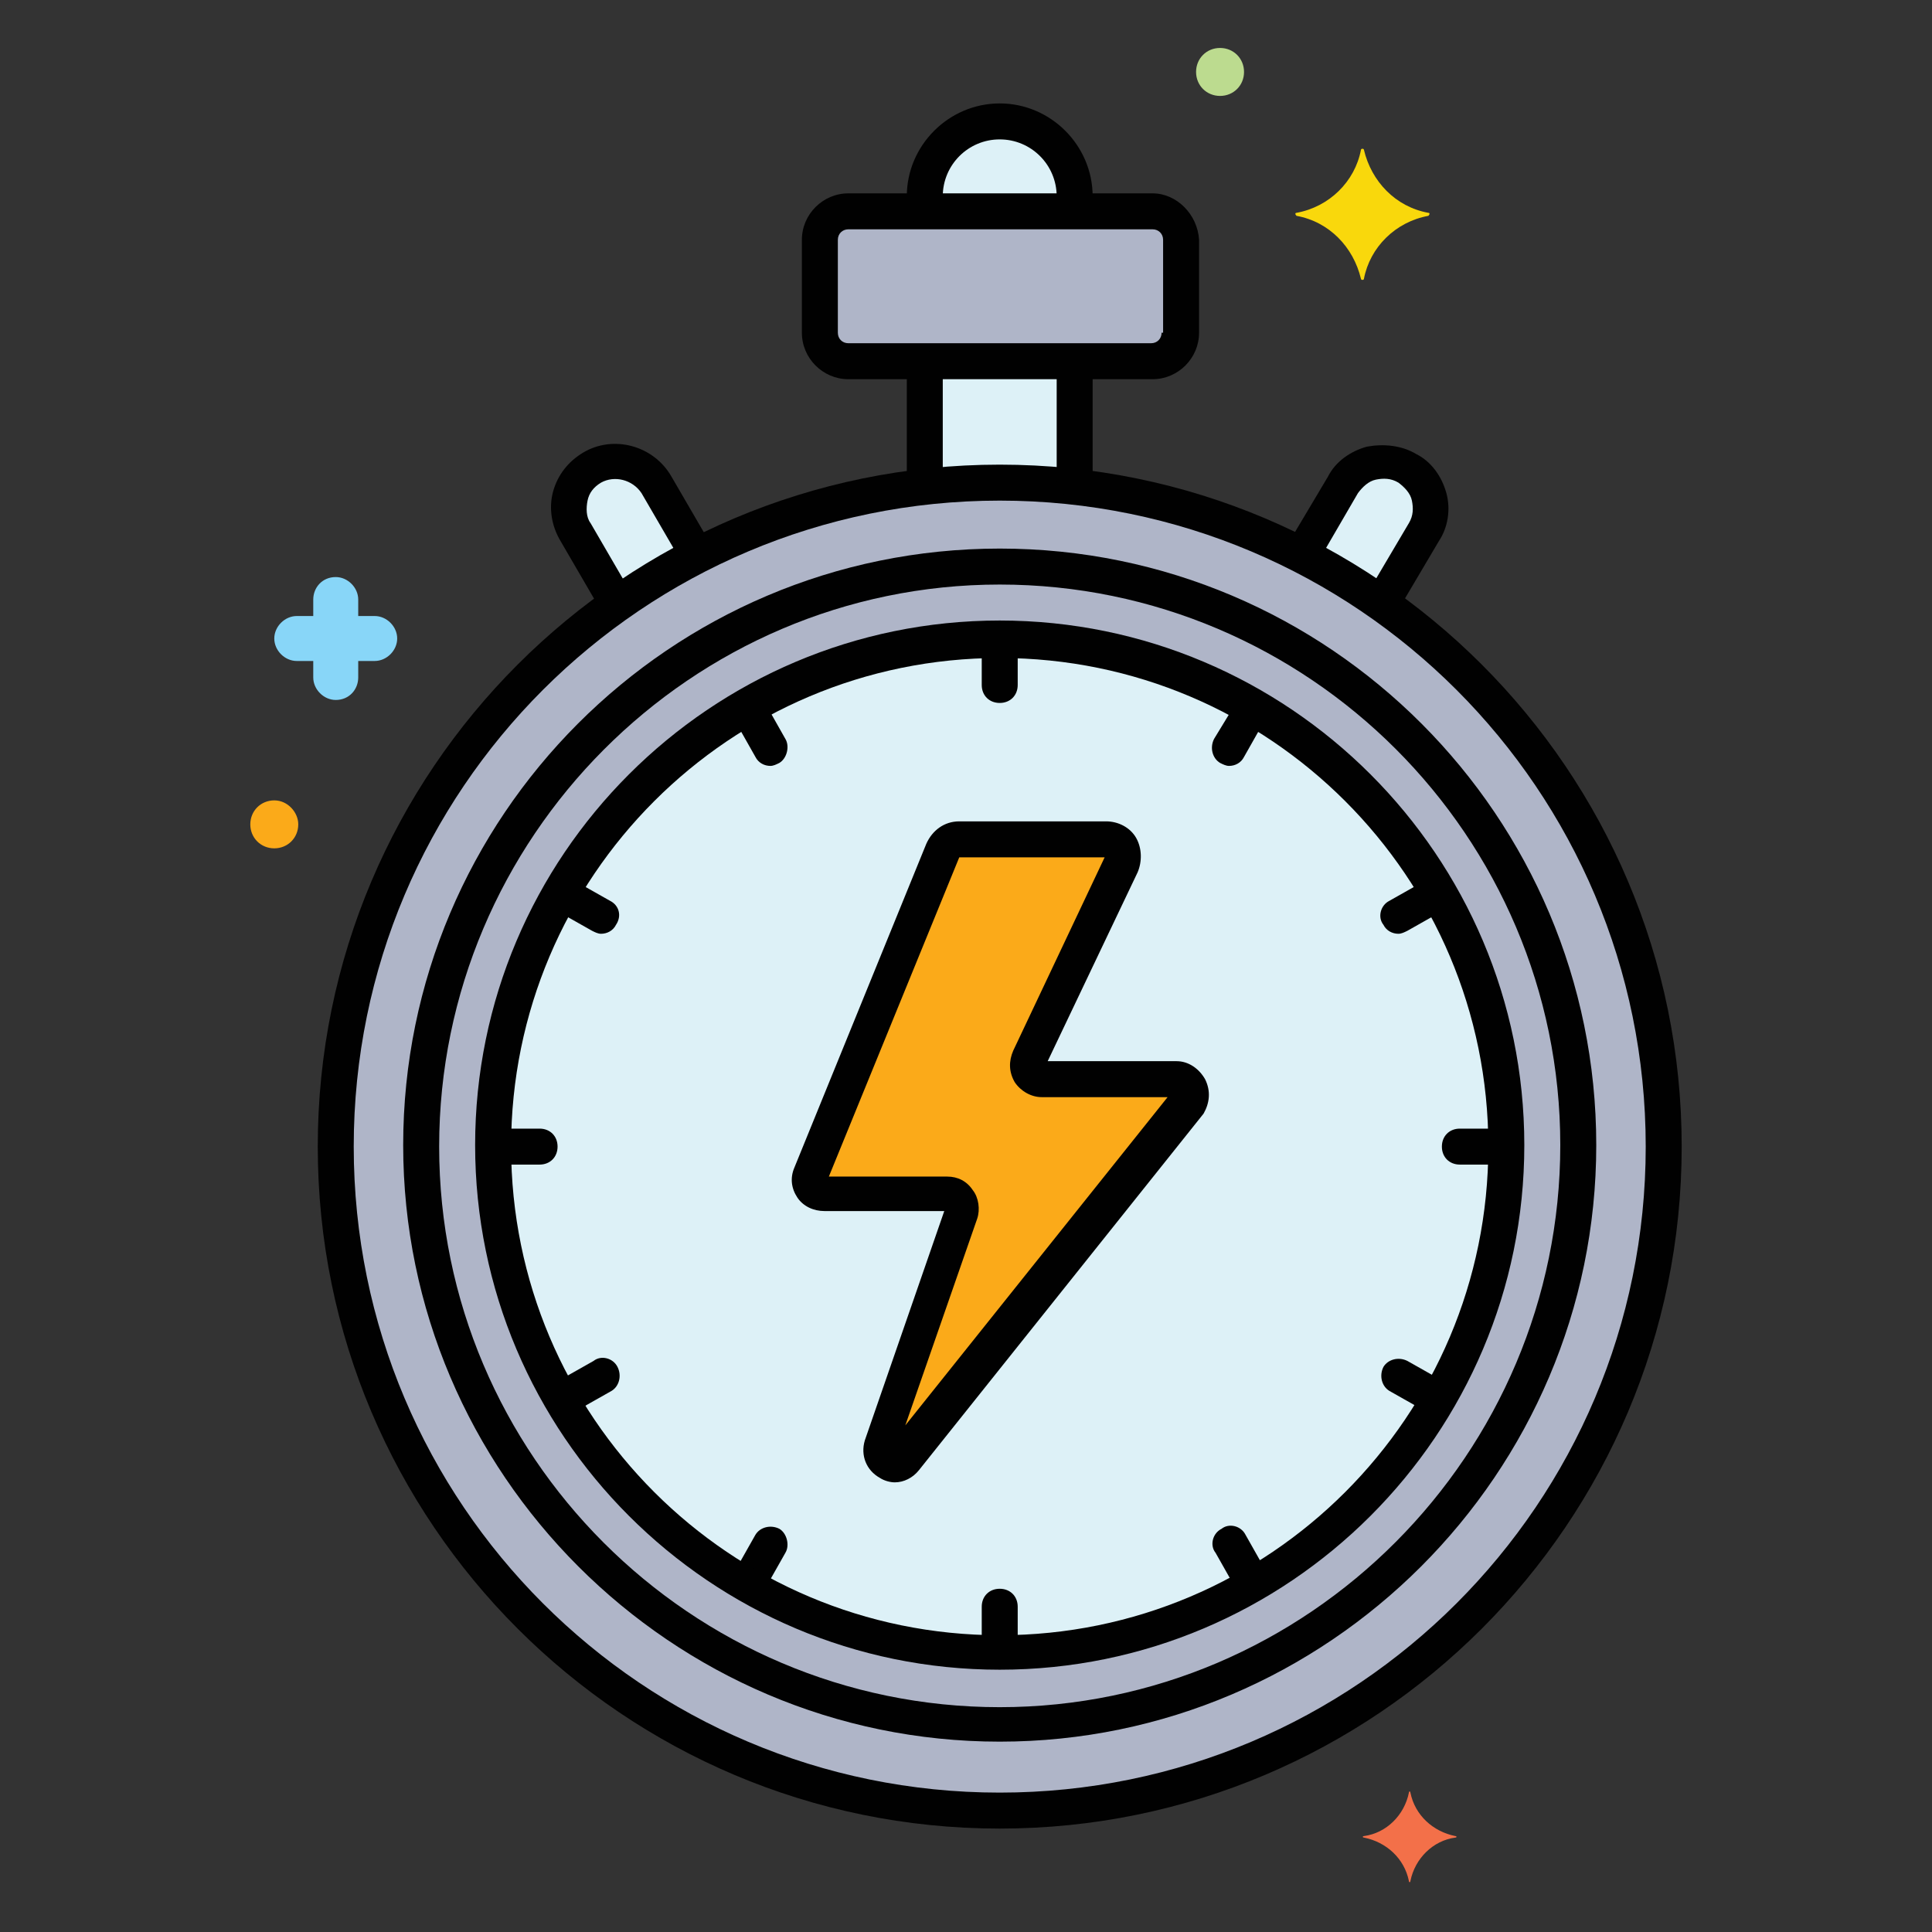
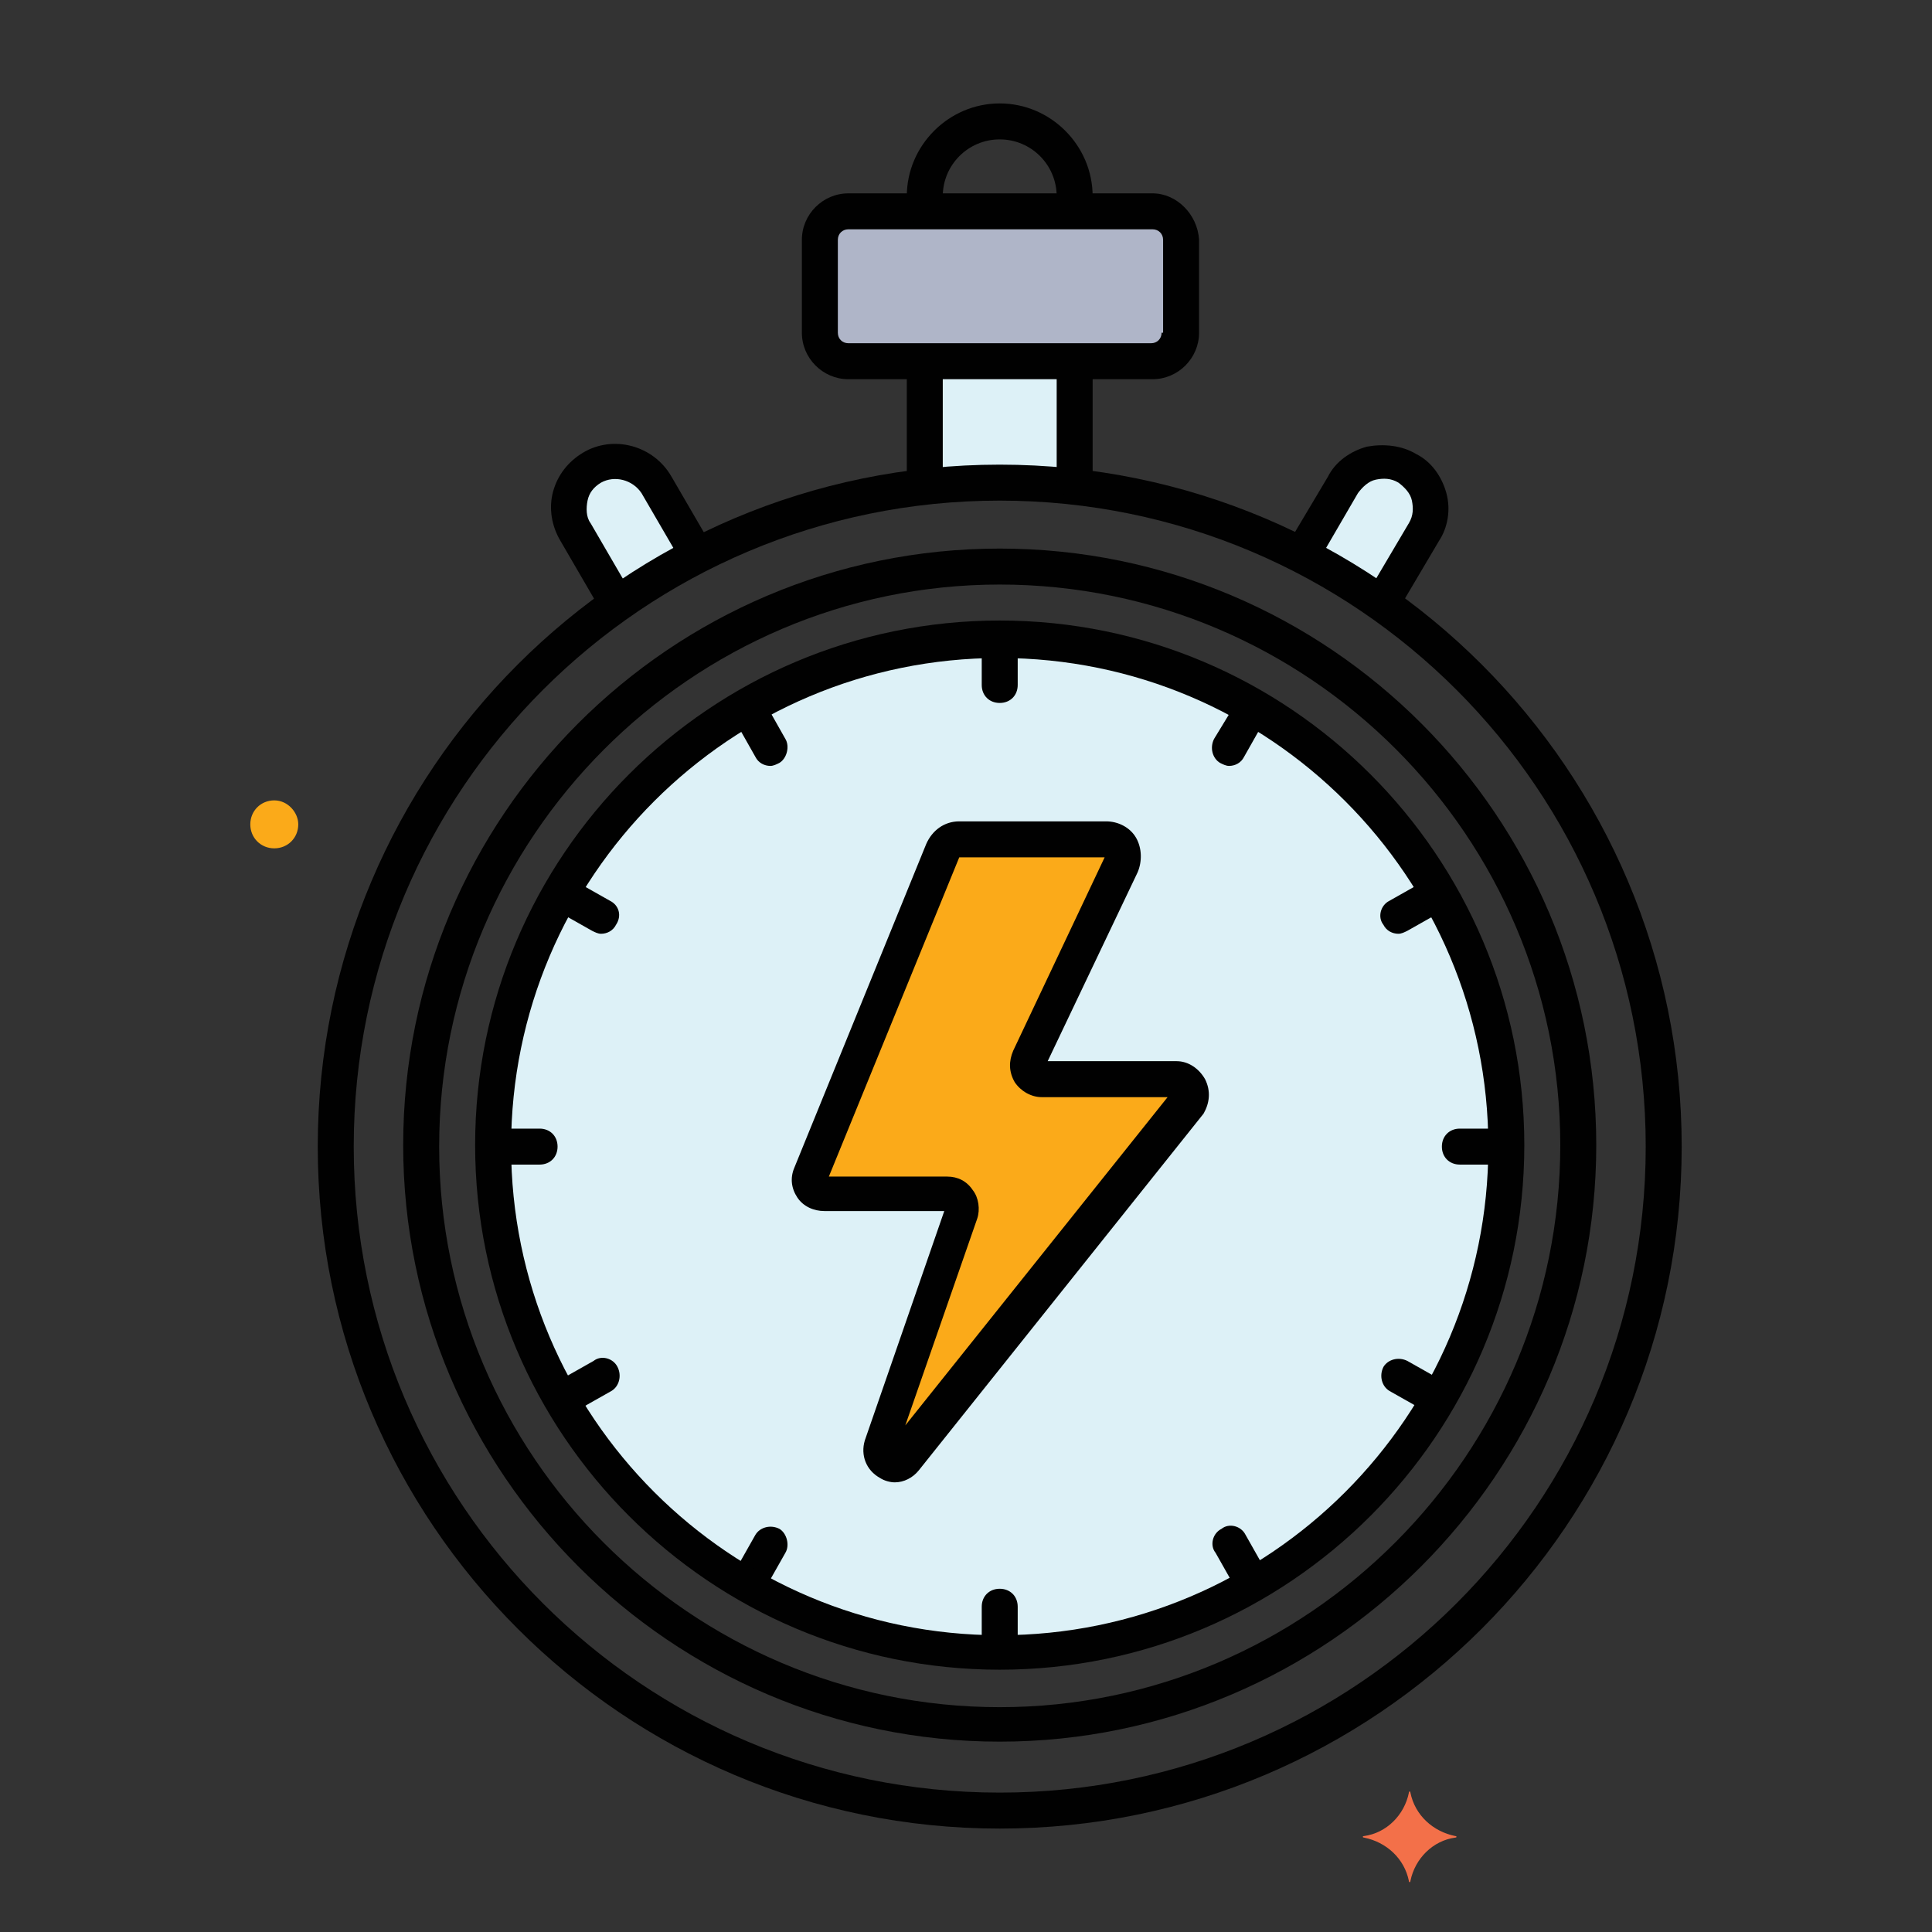
<svg xmlns="http://www.w3.org/2000/svg" x="0px" y="0px" viewBox="0 0 128.9 128.9" style="enable-background:new 0 0 128.9 128.9;" xml:space="preserve">
  <rect x="0" y="0" width="128.9" height="128.9" fill="#333333" stroke="none" />
  <style type="text/css">	.st0{fill:#AFB5C8;}	.st1{fill:#DDF1F7;}	.st2{fill:#FBAA19;}	.st3{fill:#F37049;}	.st4{fill:#F9D80C;}	.st5{fill:#88D6F8;}	.st6{fill:#BCDB8F;}	.st7{fill:#010101;}</style>
  <g id="Layer_1">
    <g id="Layer_40">
      <g>
        <g>
          <g>
            <path class="st0" d="M76.9,14.1H56.6c-1,0-1.9,0.8-1.9,1.9v6.2c0,1,0.8,1.9,1.9,1.9h20.3c1,0,1.9-0.8,1.9-1.9V16       C78.7,15,77.9,14.1,76.9,14.1z" />
          </g>
        </g>
        <g>
          <g>
-             <path class="st1" d="M66.7,8.1c-2.7,0-5,2.2-5,5v1h9.9v-1C71.7,10.4,69.4,8.1,66.7,8.1z" />
-           </g>
+             </g>
        </g>
        <g>
          <g>
            <path class="st1" d="M61.7,24.1v8.4c1.6-0.2,3.3-0.3,5-0.3s3.3,0.1,5,0.3v-8.4H61.7z" />
          </g>
        </g>
        <g>
          <g>
            <path class="st1" d="M93.9,31.3c-1.5-0.9-3.4-0.4-4.3,1.1l-2.7,4.7c1.9,1,3.7,2,5.4,3.3l2.8-4.8C95.9,34.1,95.4,32.1,93.9,31.3       z" />
          </g>
        </g>
        <g>
          <g>
            <path class="st1" d="M43.8,32.4c-0.9-1.5-2.8-2-4.3-1.1c-1.5,0.9-2,2.8-1.1,4.3l2.8,4.8c1.7-1.2,3.5-2.3,5.4-3.3L43.8,32.4z" />
          </g>
        </g>
        <g>
          <g>
-             <circle class="st0" cx="66.7" cy="76.5" r="44.3" />
-           </g>
+             </g>
        </g>
        <g>
          <g>
            <circle class="st1" cx="66.7" cy="76.5" r="33.8" />
          </g>
        </g>
        <g>
          <g>
            <path class="st2" d="M78.5,72h-9c-0.7,0-1.1-0.7-0.8-1.3l6.2-13c0.4-0.8-0.2-1.6-1-1.6H64c-0.5,0-0.9,0.3-1.1,0.7l-8.8,21.6       c-0.3,0.6,0.2,1.3,0.9,1.3h8.3c0.6,0,1.1,0.6,0.9,1.2l-5.5,15.6c-0.3,0.9,0.9,1.6,1.5,0.8l19-23.8C79.7,72.9,79.3,72,78.5,72       L78.5,72z" />
          </g>
        </g>
        <g>
          <g>
            <path class="st3" d="M97.1,122.5c-1.5-0.3-2.7-1.4-3-2.9c0-0.1-0.1-0.1-0.1,0c-0.3,1.5-1.5,2.7-3,2.9c-0.1,0-0.1,0.1,0,0.1       c1.5,0.3,2.7,1.4,3,2.9c0,0.1,0.1,0.1,0.1,0c0.3-1.5,1.5-2.7,3-2.9C97.2,122.6,97.2,122.5,97.1,122.5z" />
          </g>
        </g>
        <g>
          <g>
-             <path class="st4" d="M95.3,14.2c-2.2-0.4-3.8-2.1-4.3-4.2c0-0.1-0.2-0.1-0.2,0c-0.4,2.1-2.1,3.8-4.3,4.2c-0.1,0-0.1,0.1,0,0.2       c2.2,0.4,3.8,2.1,4.3,4.2c0,0.1,0.2,0.1,0.2,0c0.4-2.1,2.1-3.8,4.3-4.2C95.4,14.3,95.4,14.2,95.3,14.2z" />
-           </g>
+             </g>
        </g>
        <g>
          <g>
            <path class="st2" d="M18.3,53.4c-0.9,0-1.6,0.7-1.6,1.6c0,0.9,0.7,1.6,1.6,1.6c0.9,0,1.6-0.7,1.6-1.6       C19.9,54.2,19.2,53.4,18.3,53.4z" />
          </g>
        </g>
        <g>
          <g>
-             <path class="st5" d="M25,41.1h-1.1V40c0-0.8-0.7-1.5-1.5-1.5c-0.9,0-1.5,0.7-1.5,1.5v1.1h-1.1c-0.8,0-1.5,0.7-1.5,1.5       s0.7,1.5,1.5,1.5h1.1v1.1c0,0.8,0.7,1.5,1.5,1.5c0.9,0,1.5-0.7,1.5-1.5v-1.1H25c0.8,0,1.5-0.7,1.5-1.5S25.8,41.1,25,41.1z" />
-           </g>
+             </g>
        </g>
        <g>
          <g>
-             <path class="st6" d="M81.4,3.2c-0.9,0-1.6,0.7-1.6,1.6s0.7,1.6,1.6,1.6s1.6-0.7,1.6-1.6S82.3,3.2,81.4,3.2z" />
-           </g>
+             </g>
        </g>
        <g>
          <g>
            <path class="st7" d="M66.7,41.9c-0.7,0-1.2,0.5-1.2,1.2v2.6c0,0.7,0.5,1.2,1.2,1.2s1.2-0.5,1.2-1.2v-2.6       C67.9,42.5,67.4,41.9,66.7,41.9z" />
          </g>
        </g>
        <g>
          <g>
            <path class="st7" d="M66.7,106c-0.7,0-1.2,0.5-1.2,1.2v2.6c0,0.7,0.5,1.2,1.2,1.2s1.2-0.5,1.2-1.2v-2.6       C67.9,106.5,67.4,106,66.7,106z" />
          </g>
        </g>
        <g>
          <g>
            <path class="st7" d="M52.4,49.3L51.1,47c-0.3-0.6-1.1-0.8-1.6-0.4c-0.6,0.3-0.8,1.1-0.4,1.6l1.3,2.3c0.2,0.4,0.6,0.6,1,0.6       c0.2,0,0.4-0.1,0.6-0.2C52.5,50.6,52.7,49.8,52.4,49.3z" />
          </g>
        </g>
        <g>
          <g>
-             <path class="st7" d="M84.4,104.7l-1.3-2.3c-0.3-0.6-1.1-0.8-1.6-0.4c-0.6,0.3-0.8,1.1-0.4,1.6l1.3,2.3c0.2,0.4,0.6,0.6,1,0.6       c0.2,0,0.4-0.1,0.6-0.2C84.5,106,84.7,105.3,84.4,104.7L84.4,104.7z" />
+             <path class="st7" d="M84.4,104.7l-1.3-2.3c-0.3-0.6-1.1-0.8-1.6-0.4c-0.6,0.3-0.8,1.1-0.4,1.6l1.3,2.3c0.2,0.4,0.6,0.6,1,0.6       C84.5,106,84.7,105.3,84.4,104.7L84.4,104.7z" />
          </g>
        </g>
        <g>
          <g>
            <path class="st7" d="M40.7,60.1l-2.3-1.3c-0.6-0.3-1.3-0.1-1.6,0.4c-0.3,0.6-0.1,1.3,0.4,1.6l2.3,1.3c0.2,0.1,0.4,0.2,0.6,0.2       c0.4,0,0.8-0.2,1-0.6C41.5,61.1,41.3,60.4,40.7,60.1z" />
          </g>
        </g>
        <g>
          <g>
            <path class="st7" d="M96.2,92.1l-2.3-1.3c-0.6-0.3-1.3-0.1-1.6,0.4c-0.3,0.6-0.1,1.3,0.4,1.6l2.3,1.3c0.2,0.1,0.4,0.2,0.6,0.2       c0.4,0,0.8-0.2,1-0.6C96.9,93.1,96.7,92.4,96.2,92.1L96.2,92.1z" />
          </g>
        </g>
        <g>
          <g>
            <path class="st7" d="M36,75.3h-2.6c-0.7,0-1.2,0.5-1.2,1.2c0,0.7,0.5,1.2,1.2,1.2H36c0.7,0,1.2-0.5,1.2-1.2       C37.2,75.8,36.7,75.3,36,75.3z" />
          </g>
        </g>
        <g>
          <g>
            <path class="st7" d="M100,75.3h-2.6c-0.7,0-1.2,0.5-1.2,1.2c0,0.7,0.5,1.2,1.2,1.2h2.6c0.7,0,1.2-0.5,1.2-1.2       C101.2,75.8,100.7,75.3,100,75.3z" />
          </g>
        </g>
        <g>
          <g>
            <path class="st7" d="M41.2,91.2c-0.3-0.6-1.1-0.8-1.6-0.4l-2.3,1.3c-0.6,0.3-0.8,1.1-0.4,1.6c0.2,0.4,0.6,0.6,1,0.6       c0.2,0,0.4-0.1,0.6-0.2l2.3-1.3C41.3,92.5,41.5,91.8,41.2,91.2z" />
          </g>
        </g>
        <g>
          <g>
            <path class="st7" d="M96.6,59.2c-0.3-0.6-1.1-0.8-1.6-0.4l-2.3,1.3c-0.6,0.3-0.8,1.1-0.4,1.6c0.2,0.4,0.6,0.6,1,0.6       c0.2,0,0.4-0.1,0.6-0.2l2.3-1.3C96.7,60.5,96.9,59.8,96.6,59.2L96.6,59.2z" />
          </g>
        </g>
        <g>
          <g>
            <path class="st7" d="M52,102c-0.6-0.3-1.3-0.1-1.6,0.4l-1.3,2.3c-0.3,0.6-0.1,1.3,0.4,1.6c0.2,0.1,0.4,0.2,0.6,0.2       c0.4,0,0.8-0.2,1-0.6l1.3-2.3C52.7,103.1,52.5,102.3,52,102z" />
          </g>
        </g>
        <g>
          <g>
            <path class="st7" d="M84,46.6c-0.6-0.3-1.3-0.1-1.6,0.4L81,49.3c-0.3,0.6-0.1,1.3,0.4,1.6c0.2,0.1,0.4,0.2,0.6,0.2       c0.4,0,0.8-0.2,1-0.6l1.3-2.3C84.7,47.6,84.5,46.9,84,46.6L84,46.6z" />
          </g>
        </g>
        <g>
          <g>
            <g>
              <path class="st7" d="M76.9,12.9H56.6c-1.7,0-3.1,1.4-3.1,3.1v6.2c0,1.7,1.4,3.1,3.1,3.1h20.3c1.7,0,3.1-1.4,3.1-3.1V16        C79.9,14.3,78.5,12.9,76.9,12.9z M77.5,22.2c0,0.4-0.3,0.7-0.7,0.7H56.6c-0.4,0-0.7-0.3-0.7-0.7V16c0-0.4,0.3-0.7,0.7-0.7        h20.3c0.4,0,0.7,0.3,0.7,0.7V22.2z" />
            </g>
          </g>
        </g>
        <g>
          <g>
            <path class="st7" d="M66.7,6.9c-3.4,0-6.2,2.8-6.2,6.2v0.7c0,0.7,0.5,1.2,1.2,1.2s1.2-0.5,1.2-1.2v-0.7c0-2.1,1.7-3.8,3.8-3.8       s3.8,1.7,3.8,3.8v0.7c0,0.7,0.5,1.2,1.2,1.2c0.7,0,1.2-0.5,1.2-1.2v-0.7C72.9,9.7,70.1,6.9,66.7,6.9z" />
          </g>
        </g>
        <g>
          <g>
            <g>
              <path class="st7" d="M66.7,31c-25.1,0-45.5,20.4-45.5,45.5c0,25.1,20.4,45.5,45.5,45.5s45.5-20.4,45.5-45.5S91.8,31,66.7,31z         M66.7,119.6c-23.8,0-43.1-19.3-43.1-43.1s19.3-43.1,43.1-43.1s43.1,19.3,43.1,43.1S90.5,119.6,66.7,119.6z" />
            </g>
          </g>
        </g>
        <g>
          <g>
            <path class="st7" d="M71.7,23.4c-0.7,0-1.2,0.5-1.2,1.2V32c0,0.7,0.5,1.2,1.2,1.2c0.7,0,1.2-0.5,1.2-1.2v-7.5       C72.9,23.9,72.3,23.4,71.7,23.4z" />
          </g>
        </g>
        <g>
          <g>
            <path class="st7" d="M61.7,23.4c-0.7,0-1.2,0.5-1.2,1.2v7.6c0,0.7,0.5,1.2,1.2,1.2s1.2-0.5,1.2-1.2v-7.6       C62.9,23.9,62.4,23.4,61.7,23.4z" />
          </g>
        </g>
        <g>
          <g>
            <path class="st7" d="M96.5,32.9c-0.3-1.1-1-2.1-2-2.6c-1-0.6-2.2-0.7-3.3-0.5c-1.1,0.3-2.1,1-2.6,2L86.1,36       c-0.3,0.6-0.1,1.3,0.4,1.6c0.6,0.3,1.3,0.1,1.6-0.4l2.5-4.3c0.3-0.4,0.7-0.8,1.2-0.9c0.5-0.1,1-0.1,1.5,0.2       c0.4,0.3,0.8,0.7,0.9,1.2c0.1,0.5,0.1,1-0.2,1.5l-2.6,4.4c-0.3,0.6-0.1,1.3,0.4,1.6c0.2,0.1,0.4,0.2,0.6,0.2       c0.4,0,0.8-0.2,1-0.6l2.6-4.4C96.6,35.2,96.8,34,96.5,32.9L96.5,32.9z" />
          </g>
        </g>
        <g>
          <g>
            <path class="st7" d="M47.3,36.1l-2.5-4.3c-1.2-2.1-3.9-2.8-5.9-1.6c-1,0.6-1.7,1.5-2,2.6c-0.3,1.1-0.1,2.3,0.5,3.3l2.5,4.3       c0.2,0.4,0.6,0.6,1,0.6c0.2,0,0.4-0.1,0.6-0.2c0.6-0.3,0.8-1.1,0.4-1.6l-2.5-4.3c-0.3-0.4-0.3-1-0.2-1.5s0.4-0.9,0.9-1.2       c0.9-0.5,2.1-0.2,2.7,0.7l2.5,4.3c0.3,0.6,1.1,0.8,1.6,0.4C47.5,37.4,47.7,36.6,47.3,36.1L47.3,36.1z" />
          </g>
        </g>
        <g>
          <g>
            <g>
              <path class="st7" d="M66.7,41.4c-19.3,0-35,15.7-35,35s15.7,35,35,35s35-15.7,35-35S86,41.4,66.7,41.4L66.7,41.4z M66.7,109.1        c-18,0-32.6-14.6-32.6-32.6s14.6-32.6,32.6-32.6c18,0,32.6,14.6,32.6,32.6S84.7,109.1,66.7,109.1z" />
            </g>
          </g>
        </g>
        <g>
          <g>
            <g>
              <path class="st7" d="M66.7,36.6c-22,0-39.8,17.9-39.8,39.8s17.9,39.8,39.8,39.8s39.8-17.9,39.8-39.8S88.7,36.6,66.7,36.6        L66.7,36.6z M66.7,113.9c-20.6,0-37.4-16.8-37.4-37.4S46.1,39,66.7,39s37.4,16.8,37.4,37.4S87.3,113.9,66.7,113.9L66.7,113.9z        " />
            </g>
          </g>
        </g>
        <g>
          <g>
            <g>
              <path class="st7" d="M80.4,72c-0.4-0.7-1.1-1.2-1.9-1.2h-8.6l6-12.6c0.3-0.7,0.3-1.6-0.1-2.3c-0.4-0.7-1.2-1.1-2-1.1H64        c-1,0-1.8,0.6-2.2,1.5L53,77.9c-0.3,0.7-0.2,1.4,0.2,2s1.1,0.9,1.8,0.9h8l-5.3,15.3c-0.3,1,0.1,2,1,2.5c0.3,0.2,0.7,0.3,1,0.3        c0.6,0,1.2-0.3,1.6-0.8l19-23.8C80.7,73.6,80.8,72.8,80.4,72L80.4,72z M60.4,95.1l4.8-13.8c0.2-0.6,0.1-1.4-0.3-1.9        c-0.4-0.6-1-0.9-1.7-0.9h-7.9L64,57.2h9.7l-6.1,12.9c-0.3,0.7-0.3,1.4,0.1,2.1c0.4,0.6,1.1,1,1.8,1h8.4L60.4,95.1z" />
            </g>
          </g>
        </g>
      </g>
    </g>
  </g>
  <g id="svg8" />
  <g id="Capa_1" />
  <g id="svg3357" />
  <g id="Line_Color" />
</svg>